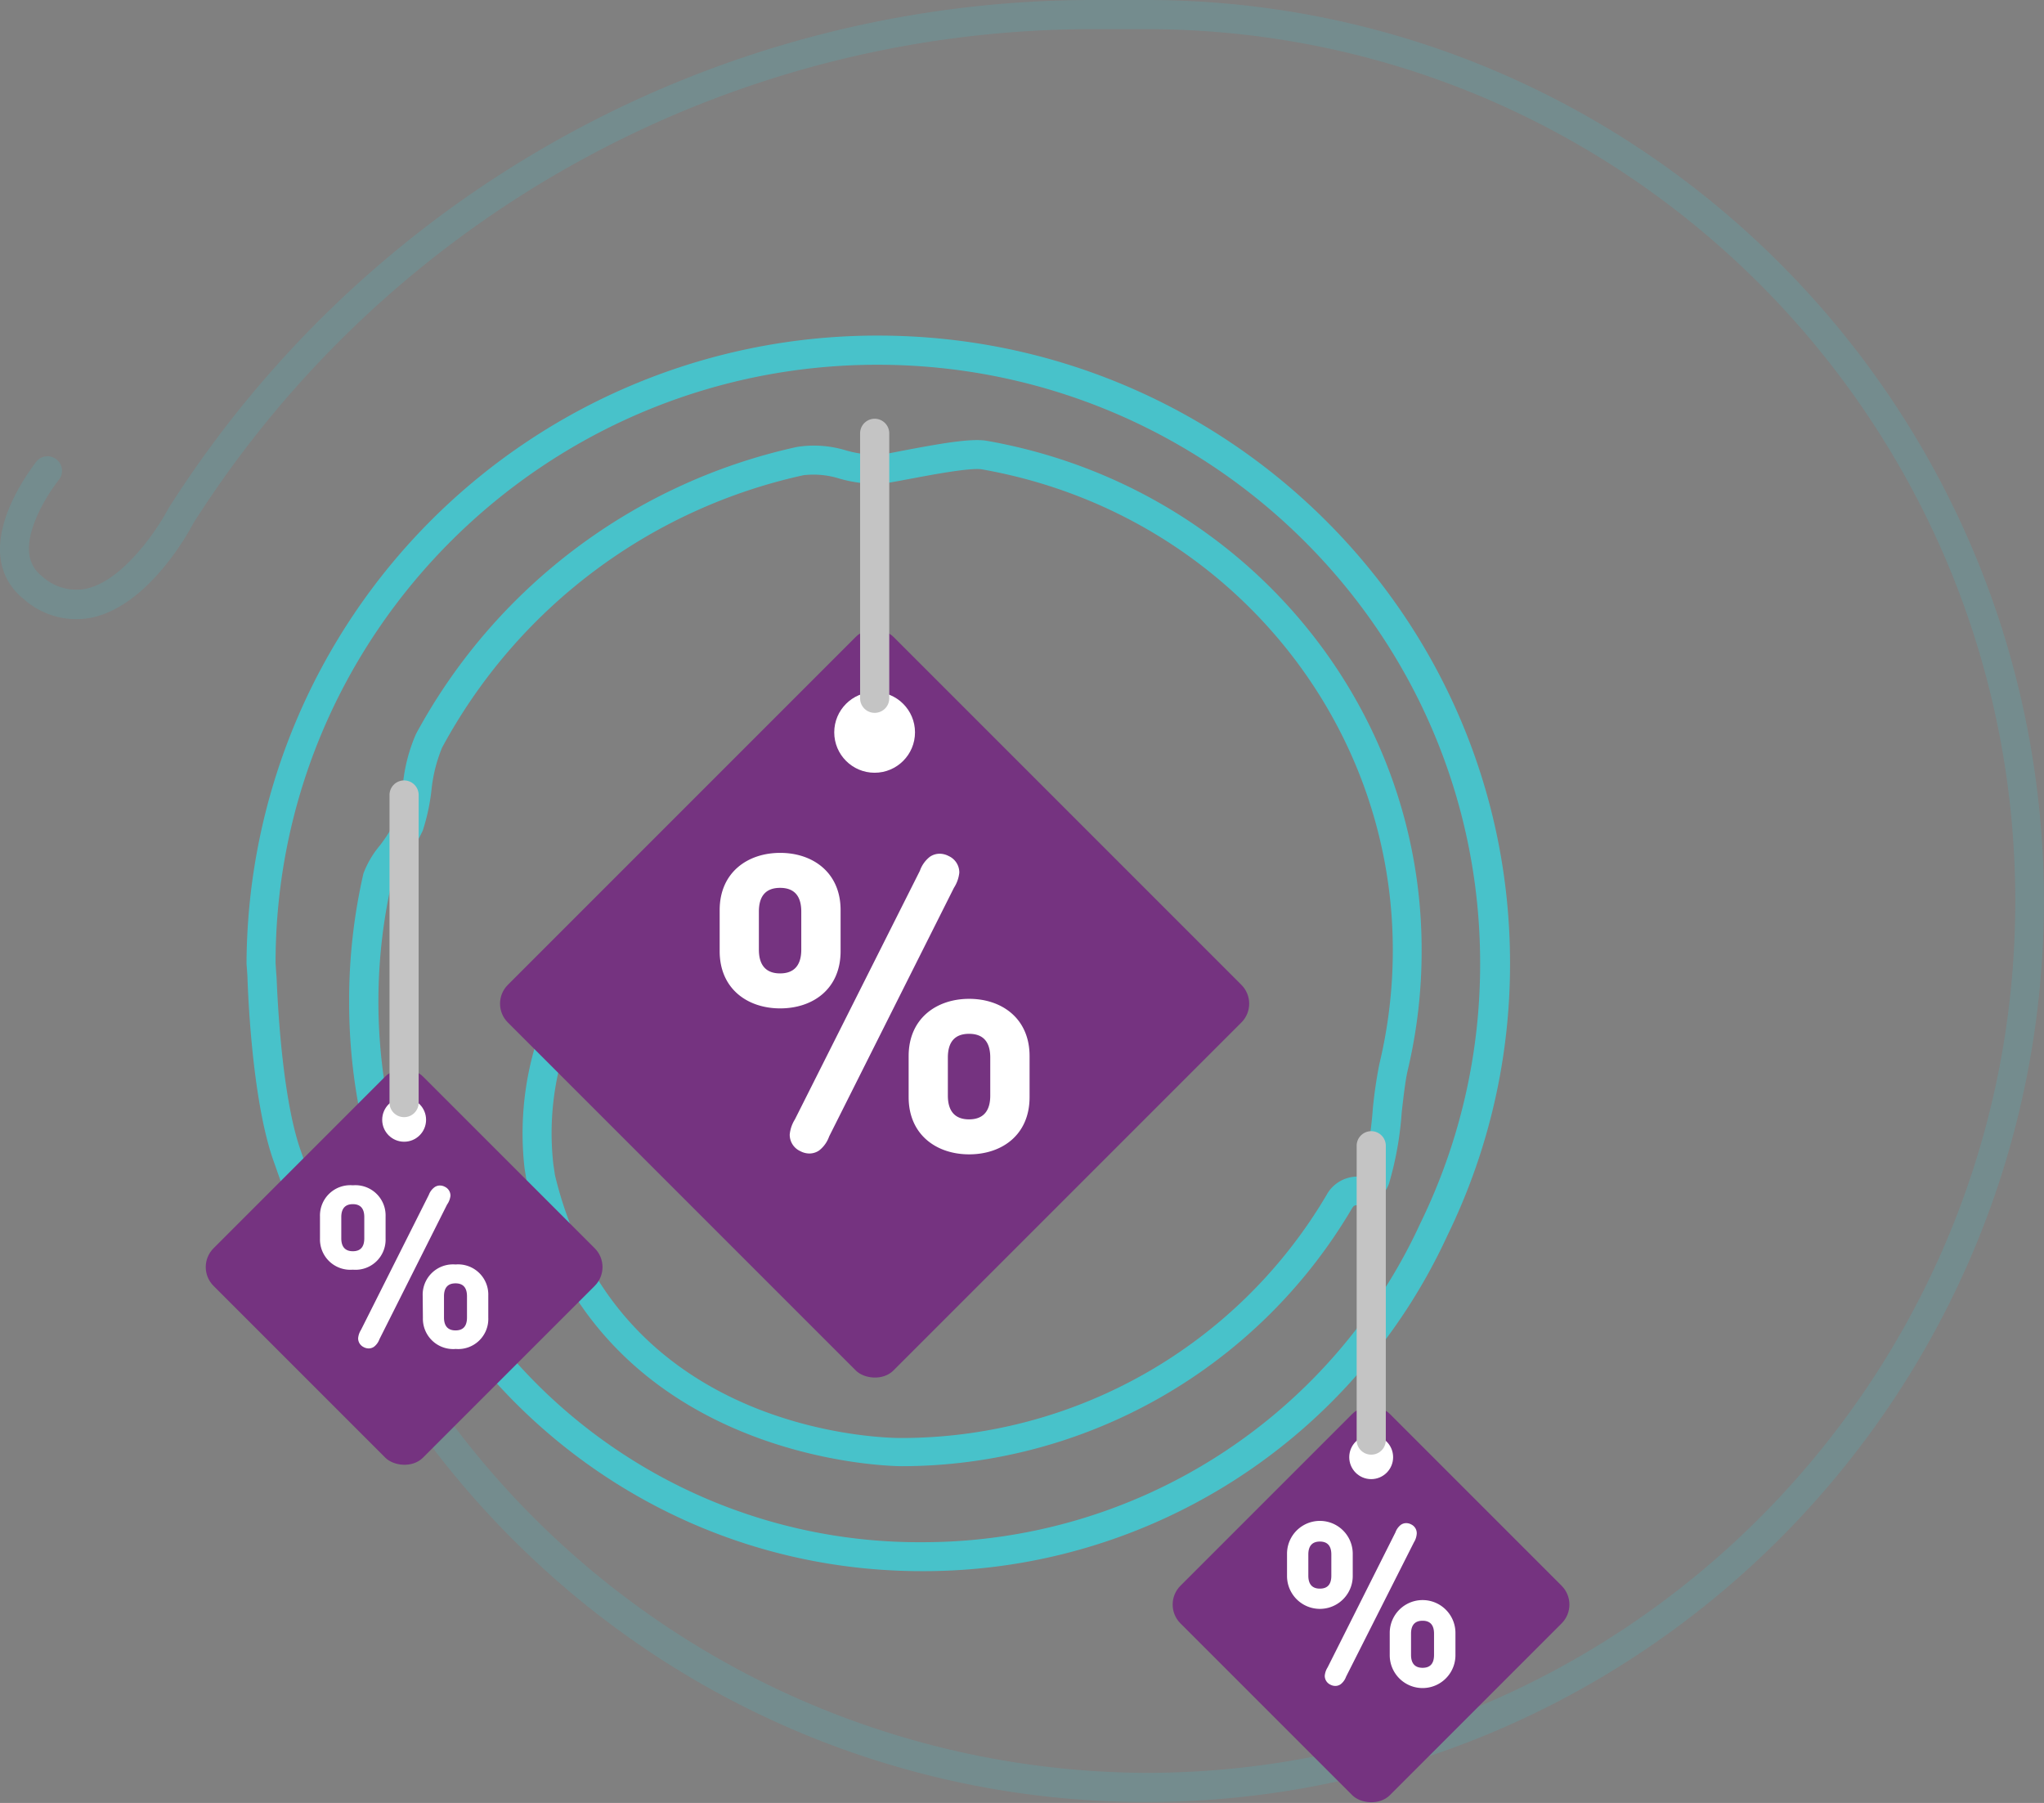
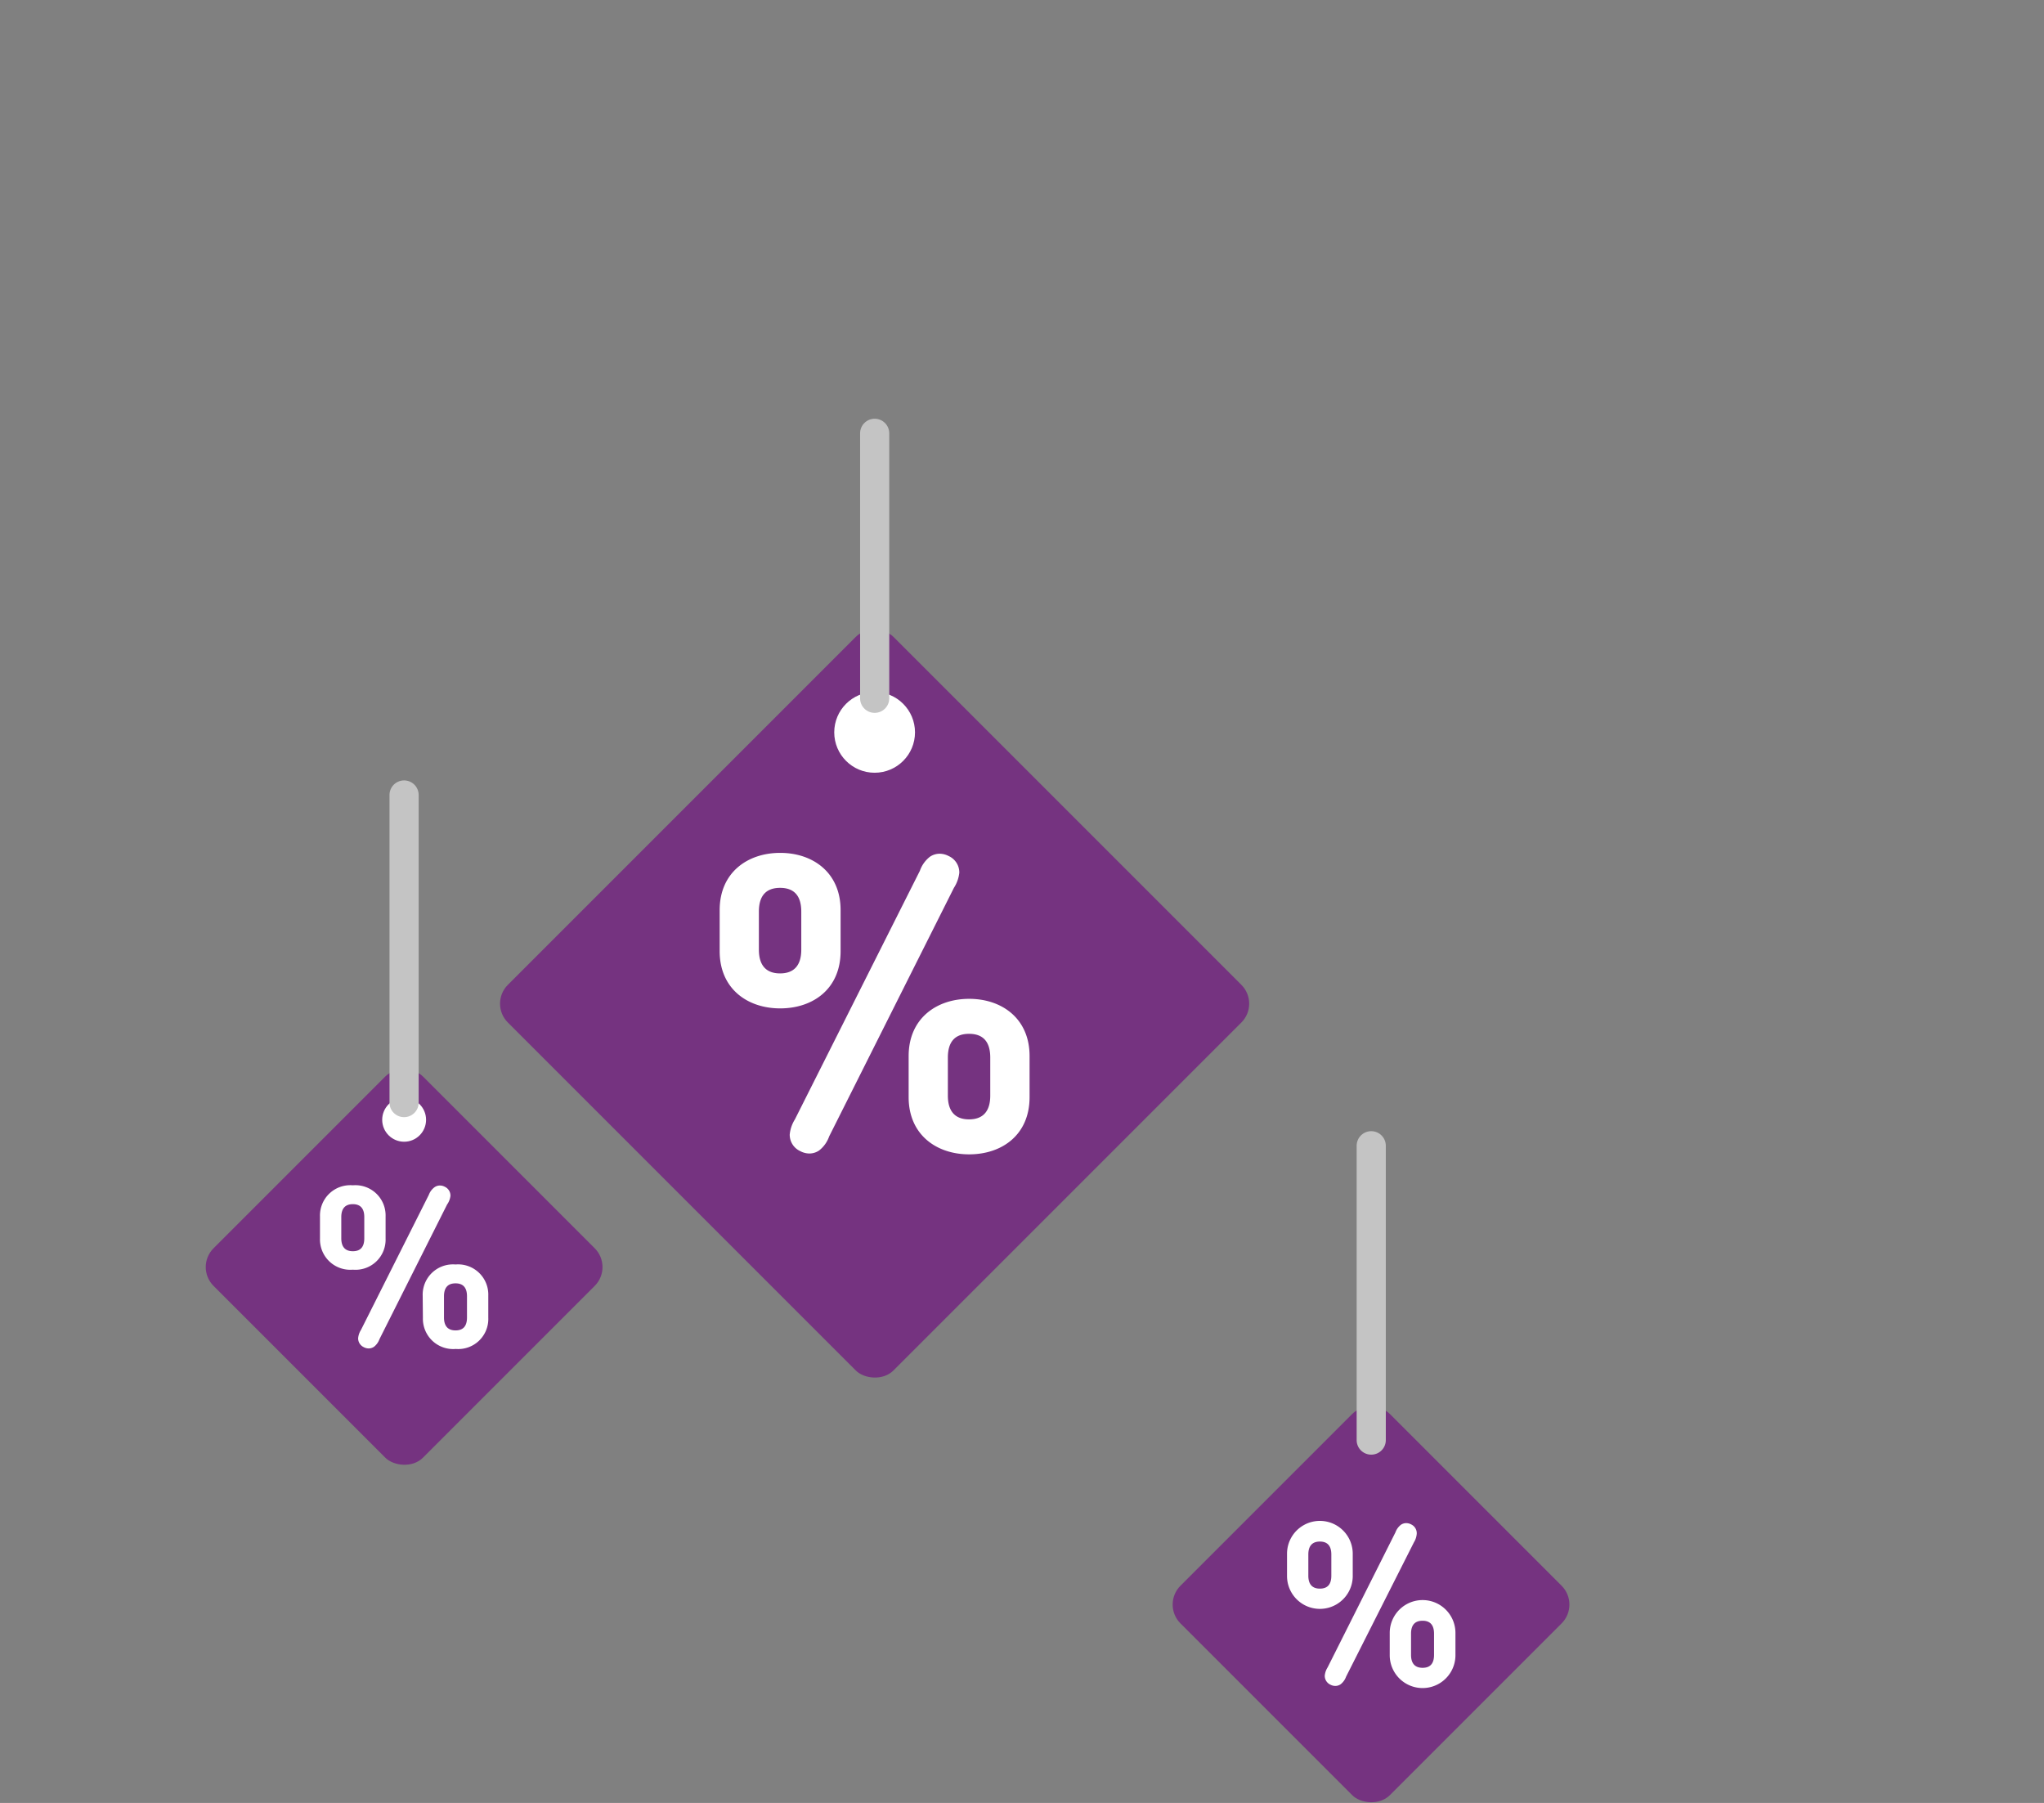
<svg xmlns="http://www.w3.org/2000/svg" viewBox="0 0 192.85 170.09">
  <rect x="0" y="0" width="192.85" height="170.09" fill="#808080" stroke="none" />
  <defs>
    <style>.cls-1,.cls-2{fill:#48c2ca;}.cls-1{opacity:0.2;}.cls-3{fill:#753380;}.cls-4{fill:#fff;}.cls-5{fill:#c4c4c4;}</style>
  </defs>
  <title>illustration_2</title>
  <g id="Слой_2" data-name="Слой 2">
    <g id="Слой_1-2" data-name="Слой 1">
-       <path class="cls-1" d="M39.14,134.67l3-1.09a82.2,82.2,0,0,0,66,33.67c45.19,0,82-36.9,82-82.25s-36.77-82.25-82-82.25h-4.89a100.58,100.58,0,0,0-85,46.6c-.1.21-4,7.75-9.62,8.92A7.44,7.44,0,0,1,2.2,56.48a5.78,5.78,0,0,1-2.17-4c-.41-4.2,3.29-8.76,3.45-9a1.37,1.37,0,0,1,2.11,1.74c-.87,1.07-3.09,4.41-2.84,6.94a3.08,3.08,0,0,0,1.18,2.17,4.78,4.78,0,0,0,4.15,1.22c3.57-.74,6.85-5.74,7.82-7.6A103.34,103.34,0,0,1,103.26,0h4.89c46.7,0,84.69,38.13,84.69,85s-38,85-84.69,85a84.27,84.27,0,0,1-57.48-22.57A85.44,85.44,0,0,1,39.5,134.8ZM36,94.36m16.59,16.27M33.28,94.36" />
-       <path class="cls-2" d="M86.94,148.22c-29.8,0-54-24.07-54-53.66A53.6,53.6,0,0,1,34.29,82.4a9.11,9.11,0,0,1,1.56-2.65,15.62,15.62,0,0,0,1.5-2.36A18,18,0,0,0,38,74.13a15.74,15.74,0,0,1,1.25-4.89A54,54,0,0,1,75.21,42.16a10.34,10.34,0,0,1,4.64.34,10.74,10.74,0,0,0,3.05.41c.33,0,1.36-.22,2.36-.41,3.44-.65,6.4-1.18,7.87-.91,23.77,4.2,41,24.41,41,48A48.64,48.64,0,0,1,132.81,101c-.2.85-.38,2.35-.56,3.94a31.33,31.33,0,0,1-1.2,6.72,3,3,0,0,1-2.79,2c-.5.05-.53.06-.73.39a49.36,49.36,0,0,1-42.46,24.27c-.3,0-29-.07-35.4-27l-.18-1.11A29.11,29.11,0,0,1,75.13,78a1.37,1.37,0,1,1,.32,2.71,26.36,26.36,0,0,0-23.24,29.15l.15,1c5.92,24.68,31.62,24.81,32.7,24.8a46.6,46.6,0,0,0,40.09-22.91A3.32,3.32,0,0,1,128,111a2.31,2.31,0,0,0,.37-.06,1.47,1.47,0,0,0,.15-.29,32.18,32.18,0,0,0,1-6,42.28,42.28,0,0,1,.62-4.26,45.91,45.91,0,0,0,1.27-10.75c0-22.32-16.3-41.4-38.76-45.36-1.07-.19-4.85.53-6.87.91-1.39.26-2.2.41-2.67.45a12.7,12.7,0,0,1-3.88-.48,8.18,8.18,0,0,0-3.42-.33,51.2,51.2,0,0,0-34.1,25.7,14.29,14.29,0,0,0-1,4,19.3,19.3,0,0,1-.82,3.82,15.88,15.88,0,0,1-1.83,3A15.18,15.18,0,0,0,37,83.06a51,51,0,0,0,50,62.43A51.65,51.65,0,0,0,134,115.42a55.63,55.63,0,0,0,5.65-24.56c0-31.13-25.51-56.45-56.86-56.45S26,59.73,26,90.85c0,0,.06,1,.09,1.29s.32,10.87,2.29,16.43l2.06,5.84a1.36,1.36,0,0,1-.84,1.74,1.38,1.38,0,0,1-1.75-.84l-2.06-5.84c-2.11-6-2.42-16.73-2.44-17.19,0-.26-.09-1.35-.09-1.35a59.48,59.48,0,0,1,59.6-59.27c32.87,0,59.61,26.55,59.61,59.18a58.28,58.28,0,0,1-5.91,25.72A54.39,54.39,0,0,1,86.94,148.22Z" />
      <rect class="cls-3" x="56.79" y="68.96" width="51.45" height="51.45" rx="2.51" ry="2.51" transform="translate(-42.78 86.08) rotate(-45)" />
      <path class="cls-4" d="M67.9,85.86c0-3.55,2.63-5.4,5.71-5.4s5.7,1.85,5.7,5.4v3.87c0,3.57-2.61,5.4-5.7,5.4s-5.71-1.85-5.71-5.4Zm7.7.14c0-1.51-.69-2.24-2-2.24s-2,.73-2,2.24v3.59c0,1.51.71,2.24,2,2.24s2-.73,2-2.24ZM90,83.76,78.23,107.21a2.89,2.89,0,0,1-.94,1.32,1.63,1.63,0,0,1-.94.29,1.86,1.86,0,0,1-.84-.22,1.7,1.7,0,0,1-1-1.57A3.28,3.28,0,0,1,75,105.6L86.79,82.15a2.89,2.89,0,0,1,.94-1.32,1.64,1.64,0,0,1,.94-.29,1.86,1.86,0,0,1,.84.22,1.7,1.7,0,0,1,1,1.57A3.28,3.28,0,0,1,90,83.76ZM85.73,99.63c0-3.55,2.63-5.4,5.71-5.4s5.7,1.85,5.7,5.4v3.87c0,3.57-2.61,5.4-5.7,5.4s-5.71-1.85-5.71-5.4Zm7.7.14c0-1.51-.69-2.24-2-2.24s-2,.73-2,2.24v3.59c0,1.51.71,2.24,2,2.24s2-.73,2-2.24Z" />
      <circle class="cls-4" cx="82.52" cy="69.09" r="3.81" />
      <path class="cls-5" d="M82.52,67.25a1.37,1.37,0,0,1-1.37-1.37v-25a1.37,1.37,0,0,1,2.75,0v25A1.37,1.37,0,0,1,82.52,67.25Z" />
      <rect class="cls-3" x="24.16" y="105.57" width="27.94" height="27.94" rx="2.51" ry="2.51" transform="translate(-73.36 61.97) rotate(-45)" />
      <path class="cls-4" d="M30.19,114.75a2.86,2.86,0,0,1,3.1-2.93,2.85,2.85,0,0,1,3.09,2.93v2.1a2.84,2.84,0,0,1-3.09,2.93,2.86,2.86,0,0,1-3.1-2.93Zm4.18.07c0-.82-.37-1.22-1.08-1.22s-1.09.4-1.09,1.22v2c0,.82.38,1.22,1.09,1.22s1.08-.39,1.08-1.22Zm7.83-1.22-6.4,12.74a1.57,1.57,0,0,1-.51.71.88.88,0,0,1-.51.16,1,1,0,0,1-.46-.12.92.92,0,0,1-.53-.85,1.78,1.78,0,0,1,.27-.78l6.4-12.74A1.57,1.57,0,0,1,41,112a.89.89,0,0,1,.51-.16,1,1,0,0,1,.46.12.92.92,0,0,1,.53.85A1.78,1.78,0,0,1,42.2,113.61Zm-2.32,8.62a2.86,2.86,0,0,1,3.1-2.93,2.85,2.85,0,0,1,3.09,2.93v2.1A2.84,2.84,0,0,1,43,127.26a2.86,2.86,0,0,1-3.1-2.93Zm4.18.07c0-.82-.37-1.22-1.08-1.22s-1.09.39-1.09,1.22v2c0,.82.38,1.22,1.09,1.22s1.08-.39,1.08-1.22Z" />
      <circle class="cls-4" cx="38.13" cy="105.64" r="2.07" />
      <path class="cls-5" d="M38.13,105.39A1.37,1.37,0,0,1,36.75,104v-29a1.37,1.37,0,1,1,2.75,0v29A1.37,1.37,0,0,1,38.13,105.39Z" />
      <rect class="cls-3" x="115.39" y="137.4" width="27.94" height="27.94" rx="2.51" ry="2.51" transform="translate(-69.15 135.81) rotate(-45)" />
      <path class="cls-4" d="M121.43,146.58a3.1,3.1,0,0,1,6.2,0v2.1a3.1,3.1,0,0,1-6.2,0Zm4.18.07c0-.82-.37-1.22-1.08-1.22s-1.09.4-1.09,1.22v2c0,.82.38,1.22,1.09,1.22s1.08-.39,1.08-1.22Zm7.83-1.22L127,158.18a1.57,1.57,0,0,1-.51.71.88.88,0,0,1-.51.16,1,1,0,0,1-.46-.12.92.92,0,0,1-.53-.85,1.78,1.78,0,0,1,.27-.78l6.4-12.74a1.57,1.57,0,0,1,.51-.71.89.89,0,0,1,.51-.16,1,1,0,0,1,.46.12.92.92,0,0,1,.53.85A1.78,1.78,0,0,1,133.44,145.44Zm-2.32,8.62a3.1,3.1,0,0,1,6.2,0v2.1a3.1,3.1,0,0,1-6.2,0Zm4.18.07c0-.82-.37-1.22-1.08-1.22s-1.09.39-1.09,1.22v2c0,.82.38,1.22,1.09,1.22s1.08-.39,1.08-1.22Z" />
-       <circle class="cls-4" cx="129.37" cy="137.47" r="2.07" />
      <path class="cls-5" d="M129.37,137.23a1.37,1.37,0,0,1-1.37-1.37V108.09a1.37,1.37,0,1,1,2.75,0v27.77A1.37,1.37,0,0,1,129.37,137.23Z" />
    </g>
  </g>
</svg>